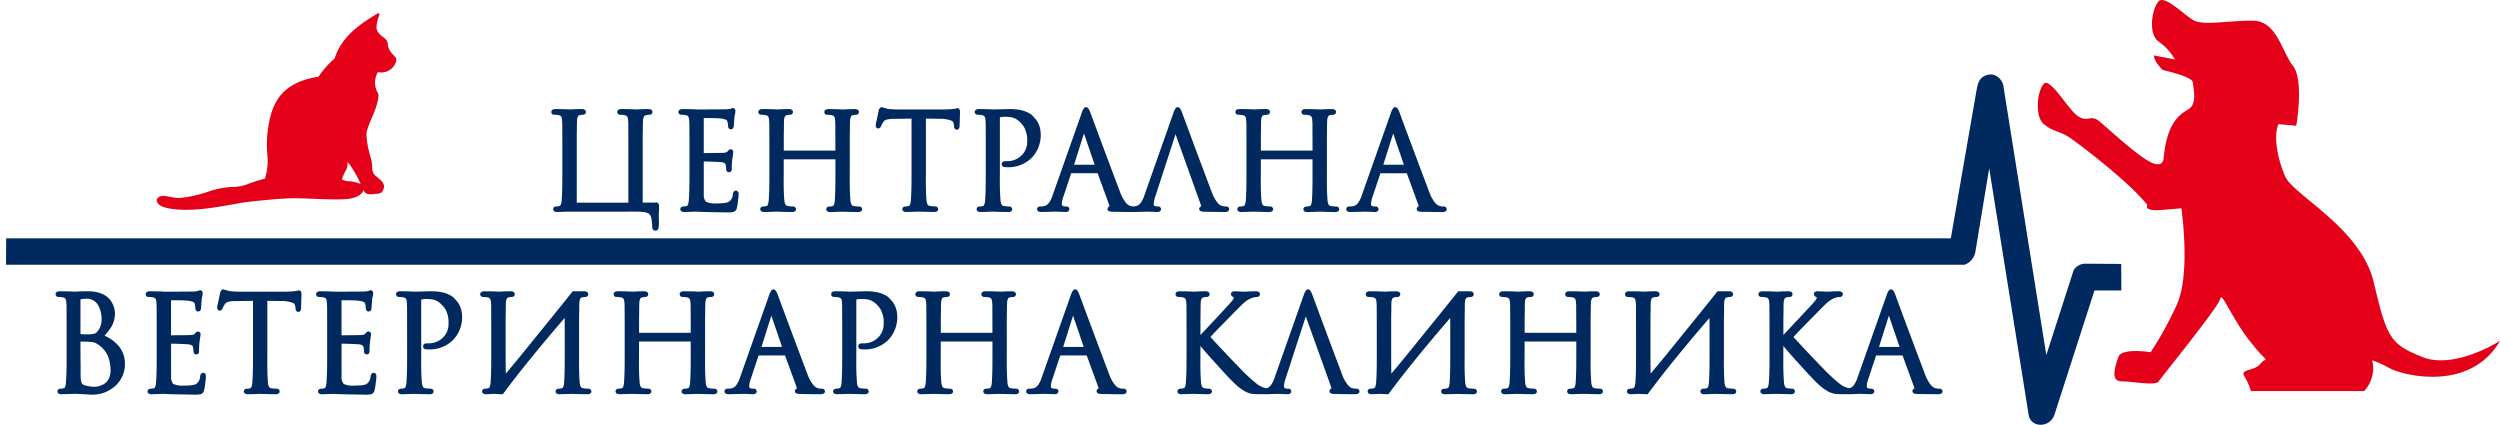
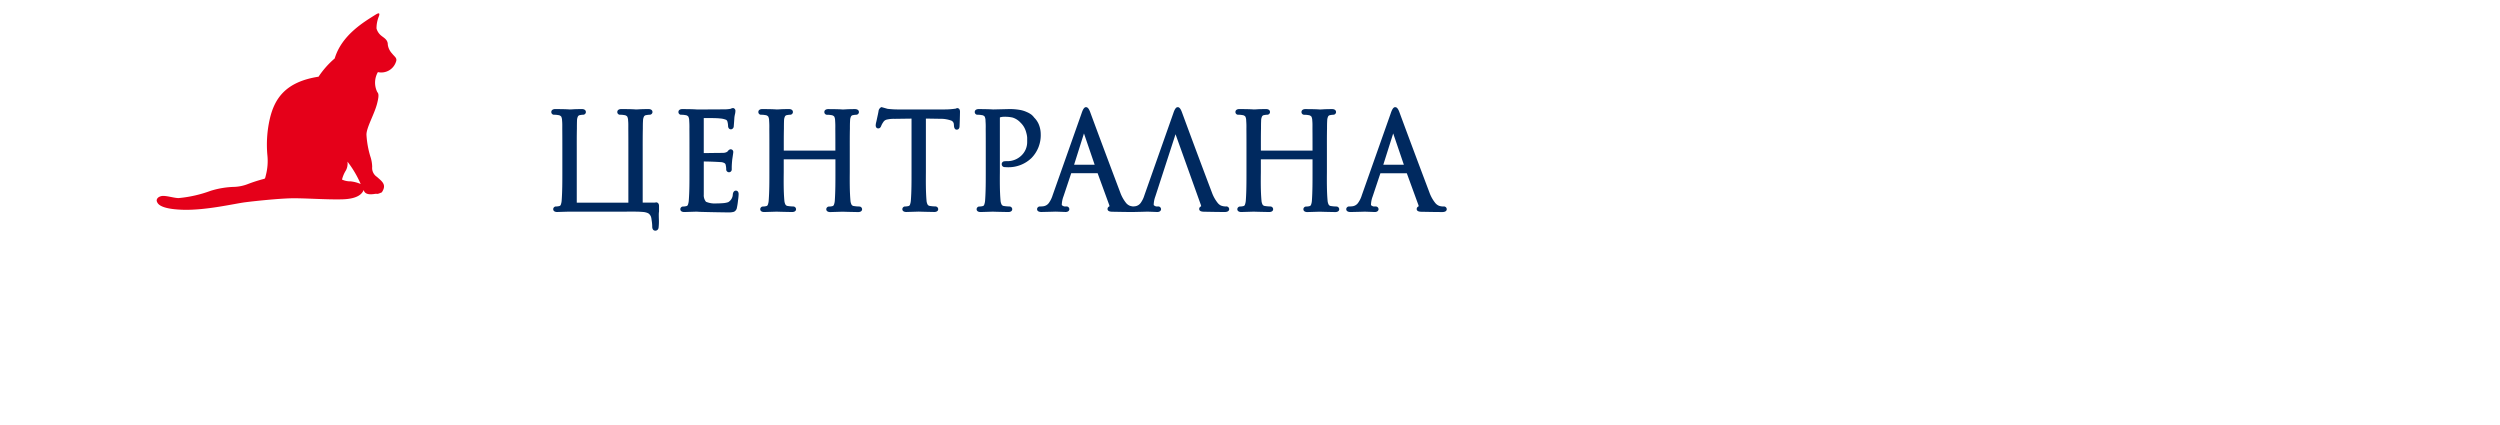
<svg xmlns="http://www.w3.org/2000/svg" id="logo" width="428.639" height="72.83" viewBox="0 0 428.639 72.83">
  <g id="Group_9" data-name="Group 9">
-     <path id="Path_13" data-name="Path 13" d="M429.216,78.176s-7.763,4.991-13.307,2.774-6.1-3.327-8.32-12.755-13.864-14.977-15.253-18.3-1.938-6.933-1.11-8.874l3.053.28s1.385-7.766-.555-10.26-2.776-7.765-6.936-7.765-8.317.833-9.981,0-4.99-4.435-6.1-3.327-1.939,5.544,0,6.931a9.4,9.4,0,0,1,2.774,3.049l-3.6-.692c0,1.109,1.523,2.5,1.523,2.5s4.992,1.108,5.132,2.081c.323,2.262.554,3.88-.835,4.712s-3.6,2.218-4.159,8.32c0,0,0,1.94-2.5.553s-7.208-5.822-8.6-6.931-1.943.278-3.607-.832-4.714-6.656-5.822-5.547-1.664,5.547,0,6.933,2.774,1.111,4.716,2.5,9.982,7.486,13.03,11.368c0,0-.832,1.109,2.5.831l3.327-.276s1.665,11.37-.832,16.638a60.542,60.542,0,0,1-4.437,8.041s-4.992-.832-5.547.833-1.39,4.158.555,4.158,5.826.834,6.378,0,10.261-12.756,10.538-14.142,1.938,3.327,5.269,7.487,2.77,2.219,1.662,3.607-3.6.831-2.771,2.216a10.283,10.283,0,0,1,1.11,2.495h19.409a5.754,5.754,0,0,0,1.387-5.267,17.321,17.321,0,0,1,3.049,1.387c2.774,1.385,13.866,3.882,18.855-4.714Z" transform="translate(-0.576 -19.735)" fill="#e50019" fill-rule="evenodd" />
    <path id="Path_14" data-name="Path 14" d="M212.907,53.83c.129-.005.258-.017.384-.034a1.408,1.408,0,0,0,.942-.586,4.472,4.472,0,0,0,.633-1.31l4.927-13.971c.1-.283.36-1.159.789-1.12.426-.02.672.753.782,1.053q2.5,6.789,5.062,13.552a6.268,6.268,0,0,0,1.019,1.832,1.62,1.62,0,0,0,.615.465l.015,0,.016,0a2.137,2.137,0,0,0,.767.118.48.48,0,0,1,.541.459v.034c-.041.38-.44.459-.753.459-1.135,0-2.275-.024-3.407-.044-.326,0-.982,0-.982-.472a.463.463,0,0,1,.326-.45c0-.019,0-.037,0-.044a.678.678,0,0,0-.025-.164L220.2,41.447l-3.46,10.66a4.473,4.473,0,0,0-.281,1.4.161.161,0,0,0,.107.178l.03.012.028.019a.563.563,0,0,0,.342.117h.215a.474.474,0,0,1,.534.459v.02l0,.022c-.045.329-.344.45-.647.449-.564-.022-1.127-.043-1.681-.062-.77.026-1.537.042-2.31.059-.047,0-.094.005-.139.005-1.138,0-2.279-.024-3.414-.044-.326,0-.982,0-.982-.47a.461.461,0,0,1,.325-.451l0-.044a.629.629,0,0,0-.024-.164l-2-5.478h-4.529l-1.327,3.972a4.369,4.369,0,0,0-.288,1.4.159.159,0,0,0,.112.177l.03.013.027.018a.625.625,0,0,0,.369.117l.218,0a.478.478,0,0,1,.539.459v.017l0,.017c-.036.334-.341.457-.648.456-.566-.022-1.129-.043-1.686-.062-.819.027-1.637.044-2.462.063-.319,0-.737-.09-.737-.492V54.27l0-.024a.481.481,0,0,1,.509-.412,4.373,4.373,0,0,0,.585-.039,1.405,1.405,0,0,0,.942-.586,4.575,4.575,0,0,0,.635-1.31l4.936-13.971c.1-.285.359-1.157.789-1.12.428-.023.674.752.784,1.053q2.511,6.789,5.071,13.552a6.267,6.267,0,0,0,1.018,1.832,1.668,1.668,0,0,0,.64.47,2.758,2.758,0,0,0,.535.114Zm-10.1-7.149h3.527L204.5,41.31l-1.694,5.371Zm-85.283,6.5h8.86v-9.21c0-1.155,0-2.311-.01-3.466,0-.4.016-.972-.032-1.381a1.671,1.671,0,0,0-.146-.7.762.762,0,0,0-.526-.258,3.772,3.772,0,0,0-.678-.059.464.464,0,0,1-.506-.462c0-.384.355-.513.683-.513.826.01,1.693,0,2.5.066.282,0,.582-.026.87-.043.433-.013.868-.023,1.3-.023.327,0,.679.129.679.513v.026l0,.026a.486.486,0,0,1-.51.408,3.3,3.3,0,0,0-.53.062.532.532,0,0,0-.4.213,1.618,1.618,0,0,0-.18.741c-.031.446-.032.908-.032,1.357-.027,1.16-.024,2.328-.024,3.488v9.21h1.906a1.6,1.6,0,0,0,.352-.038l.059-.012.056.008c.314.046.427.33.427.615,0,.157,0,.313,0,.47v.453l0,.026a3.357,3.357,0,0,0-.041.549c0,.34.012.683.023,1.027a8.608,8.608,0,0,1-.044,1.054.957.957,0,0,1-.062.319l-.009.025-.015.025a.581.581,0,0,1-.415.287l-.029,0h-.027c-.439,0-.566-.4-.547-.763a7.156,7.156,0,0,0-.11-1.081,2.809,2.809,0,0,0-.083-.471,1.068,1.068,0,0,0-.188-.375.945.945,0,0,0-.351-.315,2.6,2.6,0,0,0-.793-.2c-.437-.032-.877-.06-1.315-.06H116.3c-.7.018-1.415.04-2.127.062-.315,0-.674-.115-.674-.492a.471.471,0,0,1,.434-.454l.028,0h.029a2.231,2.231,0,0,0,.572-.079.34.34,0,0,0,.241-.238,2.523,2.523,0,0,0,.146-.706c.118-1.6.116-3.26.116-4.865V43.971c0-1.155,0-2.312-.012-3.467,0-.406.016-.971-.034-1.383a1.646,1.646,0,0,0-.145-.7.765.765,0,0,0-.526-.255,3.562,3.562,0,0,0-.676-.059.461.461,0,0,1-.5-.462c0-.38.347-.513.675-.513.813.01,1.666.005,2.465.066.272,0,.564-.026.842-.043.423-.013.85-.023,1.274-.023.326,0,.671.133.671.513v.025l0,.026a.471.471,0,0,1-.488.409,2.968,2.968,0,0,0-.5.061.476.476,0,0,0-.362.208,1.646,1.646,0,0,0-.169.741c-.019.451-.02.908-.02,1.364-.028,1.159-.022,2.328-.022,3.488v9.21Zm26.391-16.093a1.169,1.169,0,0,1,.366-.124l.063-.009.06.015a.476.476,0,0,1,.335.51,2.4,2.4,0,0,1-.054.441,5.259,5.259,0,0,0-.122.659c-.03.5-.066.989-.108,1.487a.54.54,0,0,1-.437.54l-.023,0h-.024c-.353,0-.493-.307-.493-.618a3.025,3.025,0,0,0-.122-.748.473.473,0,0,0-.221-.268,3.34,3.34,0,0,0-1.061-.232c-.478-.055-1.016-.055-1.493-.065h-1.269v6.006c.5,0,.992-.013,1.489-.022.586,0,1.182,0,1.767-.022a1.348,1.348,0,0,0,.792-.2c.137-.183.324-.409.574-.409a.447.447,0,0,1,.436.5v.039c-.048.413-.118.83-.178,1.236-.043.464-.083.939-.083,1.406V47.5l0,.022a.47.47,0,0,1-.468.445.481.481,0,0,1-.479-.531,3.42,3.42,0,0,0-.082-.686.5.5,0,0,0-.157-.31,1.369,1.369,0,0,0-.678-.211c-.975-.062-1.952-.1-2.93-.109v5.665a1.763,1.763,0,0,0,.38,1.244,3.949,3.949,0,0,0,1.83.283c.349,0,.7-.018,1.048-.043a3.676,3.676,0,0,0,.936-.175,1.621,1.621,0,0,0,.786-1.37c.043-.295.188-.607.532-.607h.023l.021,0c.341.047.438.367.418.654a8.57,8.57,0,0,1-.1,1A10.533,10.533,0,0,1,145,54.015a.926.926,0,0,1-.512.729,3.251,3.251,0,0,1-.991.109c-1.235-.017-2.468-.036-3.7-.066-.548-.014-1.145-.015-1.693-.066-.709.024-1.422.044-2.134.066-.314,0-.677-.114-.677-.492a.472.472,0,0,1,.435-.454l.028,0h.029a2.246,2.246,0,0,0,.573-.079.332.332,0,0,0,.239-.238,2.559,2.559,0,0,0,.147-.728c.123-1.6.116-3.263.116-4.865V43.971c0-1.155,0-2.312-.011-3.467a13.822,13.822,0,0,0-.034-1.382,1.654,1.654,0,0,0-.147-.7.762.762,0,0,0-.525-.254,3.535,3.535,0,0,0-.675-.059.461.461,0,0,1-.5-.462c0-.381.346-.513.675-.513.817.01,1.673.005,2.474.066,1.661,0,3.309-.008,4.961-.022a6.137,6.137,0,0,0,.848-.093Zm9.1,7.171h8.862v-.3c0-1.151,0-2.3-.011-3.452a13.734,13.734,0,0,0-.032-1.378,1.665,1.665,0,0,0-.144-.7.765.765,0,0,0-.528-.258,3.664,3.664,0,0,0-.677-.059.462.462,0,0,1-.5-.462c0-.381.347-.513.676-.513.808.01,1.66.005,2.453.066.277,0,.572-.026.854-.043.422-.013.85-.023,1.273-.023.326,0,.672.133.672.513v.026l0,.026a.475.475,0,0,1-.5.408,2.943,2.943,0,0,0-.49.061.465.465,0,0,0-.354.207,1.707,1.707,0,0,0-.17.747c-.03.448-.03.909-.03,1.36-.028,1.153-.023,2.316-.023,3.469v3.978c-.011,1.6-.024,3.289.115,4.882a1.857,1.857,0,0,0,.185.7.5.5,0,0,0,.4.245,6.17,6.17,0,0,0,.922.081H166l.031.006a.474.474,0,0,1,.429.455c0,.378-.362.493-.678.493-.891-.018-1.785-.029-2.663-.063-.708.023-1.413.043-2.127.063-.313,0-.674-.115-.674-.492a.473.473,0,0,1,.437-.454l.028,0h.028a2.314,2.314,0,0,0,.577-.077.358.358,0,0,0,.244-.242,2.375,2.375,0,0,0,.147-.7c.11-1.611.107-3.273.107-4.889V45.755h-8.862v2.174c-.015,1.6-.034,3.292.107,4.882a1.744,1.744,0,0,0,.182.687.515.515,0,0,0,.4.253,6.27,6.27,0,0,0,.93.081h.031l.032.006a.476.476,0,0,1,.429.456c0,.376-.36.492-.676.492-.888-.018-1.779-.029-2.655-.063-.71.023-1.419.043-2.134.063-.314,0-.675-.115-.675-.492a.472.472,0,0,1,.435-.454l.029,0h.028a2.231,2.231,0,0,0,.572-.079.335.335,0,0,0,.24-.238,2.443,2.443,0,0,0,.146-.706c.122-1.607.117-3.275.117-4.886V43.949c0-1.151,0-2.3-.012-3.451a13.4,13.4,0,0,0-.033-1.377,1.618,1.618,0,0,0-.147-.7.756.756,0,0,0-.525-.255,3.558,3.558,0,0,0-.675-.059.462.462,0,0,1-.5-.462c0-.382.349-.513.677-.513.813.01,1.665.005,2.463.066.273,0,.564-.026.842-.043.423-.013.85-.023,1.274-.023.326,0,.671.133.671.513v.024l0,.024a.472.472,0,0,1-.49.412,2.957,2.957,0,0,0-.5.061.477.477,0,0,0-.362.208,1.674,1.674,0,0,0-.17.743c-.019.451-.02.911-.02,1.366-.028,1.153-.023,2.315-.023,3.468v.3Zm17.817-7.162c.545.052,1.116.1,1.663.1h8.157a12.786,12.786,0,0,0,1.955-.154l.09-.093.171.033c.294.056.378.341.378.6-.015.823-.036,1.646-.074,2.46,0,.294-.114.6-.448.616-.39.041-.5-.381-.513-.682l-.023-.269a.731.731,0,0,0-.41-.586,5.343,5.343,0,0,0-1.958-.32l-2.423-.04v9.163c-.01,1.6-.028,3.287.107,4.88a1.772,1.772,0,0,0,.18.687.519.519,0,0,0,.4.252,6.27,6.27,0,0,0,.93.081h.032l.03.006a.475.475,0,0,1,.431.455c0,.376-.353.493-.667.493-.892-.018-1.789-.029-2.669-.063-.71.023-1.42.043-2.135.063-.314,0-.676-.114-.676-.492a.477.477,0,0,1,.449-.454l.027,0h.027a2.2,2.2,0,0,0,.567-.079.334.334,0,0,0,.24-.236,2.505,2.505,0,0,0,.149-.707c.122-1.6.116-3.274.116-4.883V38.77l-2.9.04a5.21,5.21,0,0,0-1.39.138.956.956,0,0,0-.563.438,2.874,2.874,0,0,0-.336.606c-.084.255-.264.488-.556.454-.284-.014-.4-.274-.4-.53a2.942,2.942,0,0,1,.091-.549c.059-.239.111-.482.159-.725.079-.367.172-.754.234-1.133a.9.9,0,0,1,.4-.663l.108-.051.114.032c.31.087.621.179.933.267Zm25.078,1.444a3.643,3.643,0,0,1,.8,1.118,4.426,4.426,0,0,1,.376,1.748,5.586,5.586,0,0,1-1.592,4.127,5.682,5.682,0,0,1-4.079,1.572c-.163,0-.318-.009-.466-.023a.5.5,0,0,1-.546-.437l0-.022V46.6a.477.477,0,0,1,.4-.509,3.2,3.2,0,0,1,.508-.026,3.439,3.439,0,0,0,2.464-.967,3.18,3.18,0,0,0,.988-2.367v-.7a3.872,3.872,0,0,0-.143-.8,3.792,3.792,0,0,0-.345-.917,3.376,3.376,0,0,0-.644-.845,3.113,3.113,0,0,0-1.365-.88,5.84,5.84,0,0,0-1.385-.135,2.411,2.411,0,0,0-.787.107.784.784,0,0,0-.012.142v9.222c-.012,1.6-.025,3.288.113,4.882a1.814,1.814,0,0,0,.188.7.5.5,0,0,0,.394.245,6.284,6.284,0,0,0,.931.081h.032l.031.006a.475.475,0,0,1,.431.456c0,.377-.362.492-.679.492-.893-.018-1.787-.029-2.668-.063-.7.024-1.384.043-2.085.063-.313,0-.675-.114-.675-.492a.472.472,0,0,1,.436-.454l.028,0h.029a2.237,2.237,0,0,0,.572-.079.334.334,0,0,0,.239-.238,2.491,2.491,0,0,0,.149-.7c.118-1.609.115-3.276.115-4.888V43.971c0-1.155,0-2.311-.011-3.464a12.3,12.3,0,0,0-.031-1.325l0-.017,0-.017a1.7,1.7,0,0,0-.145-.727.76.76,0,0,0-.526-.254,3.563,3.563,0,0,0-.676-.059.461.461,0,0,1-.5-.462c0-.382.348-.513.677-.513.819.01,1.66.012,2.462.066.913-.02,1.822-.042,2.74-.066a10.131,10.131,0,0,1,1.814.137,4.712,4.712,0,0,1,1.252.385,3.563,3.563,0,0,1,.831.484,3.909,3.909,0,0,1,.379.4Zm38.917,5.717h8.86v-.3c0-1.151,0-2.3-.011-3.452,0-.4.017-.97-.031-1.378a1.618,1.618,0,0,0-.146-.7.766.766,0,0,0-.524-.258,3.811,3.811,0,0,0-.682-.059.462.462,0,0,1-.5-.462c0-.381.347-.513.675-.513.812.01,1.661.005,2.455.066.277,0,.572-.026.852-.043.423-.013.849-.023,1.275-.023.325,0,.669.133.669.513v.025l0,.026a.476.476,0,0,1-.5.409,2.944,2.944,0,0,0-.489.061.468.468,0,0,0-.356.207,1.752,1.752,0,0,0-.17.748c-.029.447-.03.909-.03,1.359-.026,1.153-.02,2.315-.02,3.469v3.978c-.012,1.6-.024,3.289.114,4.882a1.816,1.816,0,0,0,.184.7.5.5,0,0,0,.394.245,6.188,6.188,0,0,0,.926.081h.033l.03.006a.475.475,0,0,1,.428.456c0,.377-.359.492-.678.492-.891-.018-1.782-.029-2.663-.063-.706.023-1.412.043-2.126.063-.314,0-.674-.115-.674-.492a.471.471,0,0,1,.436-.454l.028,0h.029a2.307,2.307,0,0,0,.577-.077.36.36,0,0,0,.244-.242,2.371,2.371,0,0,0,.145-.7c.111-1.611.108-3.274.108-4.889V45.755h-8.86v2.174c-.017,1.6-.037,3.292.107,4.882a1.77,1.77,0,0,0,.179.687.519.519,0,0,0,.4.253,6.229,6.229,0,0,0,.928.081h.032l.03.006a.474.474,0,0,1,.431.455c0,.377-.361.493-.676.493-.888-.018-1.778-.029-2.655-.063q-1.064.034-2.134.063c-.313,0-.677-.115-.677-.493a.476.476,0,0,1,.439-.453l.028,0h.028a2.223,2.223,0,0,0,.57-.079.333.333,0,0,0,.24-.239,2.513,2.513,0,0,0,.149-.7c.118-1.607.114-3.275.114-4.886V43.949c0-1.151,0-2.3-.011-3.451a13.122,13.122,0,0,0-.036-1.378,1.6,1.6,0,0,0-.144-.7.761.761,0,0,0-.526-.255,3.555,3.555,0,0,0-.676-.059.462.462,0,0,1-.5-.462c0-.382.347-.513.677-.513.813.01,1.665.006,2.463.066.272,0,.566-.026.842-.043.423-.013.849-.023,1.273-.023.326,0,.672.133.672.513v.024l0,.024a.472.472,0,0,1-.49.412,3,3,0,0,0-.5.061.47.47,0,0,0-.361.209,1.653,1.653,0,0,0-.168.742c-.02.451-.023.911-.023,1.365-.025,1.154-.02,2.315-.02,3.469v.3Zm23.044-7.446c.427-.025.676.752.784,1.052q2.509,6.789,5.07,13.552a6.241,6.241,0,0,0,1.018,1.832,1.657,1.657,0,0,0,.64.47,2.2,2.2,0,0,0,.779.117.479.479,0,0,1,.539.461v.033c-.04.382-.442.461-.757.461-1.137,0-2.279-.024-3.413-.044-.327,0-.981,0-.981-.47a.462.462,0,0,1,.323-.452c0-.018,0-.036.005-.043a.587.587,0,0,0-.024-.164l-2-5.478h-4.528l-1.326,3.973a4.3,4.3,0,0,0-.288,1.4.159.159,0,0,0,.111.177l.03.013.029.018a.612.612,0,0,0,.367.117l.218,0a.479.479,0,0,1,.54.459v.019l0,.018c-.041.33-.344.454-.648.453-.567-.022-1.131-.043-1.687-.062-.82.027-1.639.044-2.462.063-.32,0-.739-.09-.739-.492V54.27l0-.024a.483.483,0,0,1,.51-.412,4.334,4.334,0,0,0,.584-.039,1.4,1.4,0,0,0,.942-.588,4.413,4.413,0,0,0,.635-1.308l4.935-13.971c.1-.285.361-1.156.791-1.119Zm-2.053,9.871h3.53L257.52,41.31l-1.7,5.371Z" transform="translate(-18.648 -18.433)" fill="#00295f" fill-rule="evenodd" />
-     <path id="Path_15" data-name="Path 15" d="M341.741,82.787a1.367,1.367,0,0,0,.792-.553,4.412,4.412,0,0,0,.635-1.31l4.937-13.971c.105-.286.358-1.155.789-1.12.428-.025.677.753.786,1.052q2.506,6.79,5.067,13.553a6.3,6.3,0,0,0,1.021,1.832,1.668,1.668,0,0,0,.637.471,2.214,2.214,0,0,0,.78.116.481.481,0,0,1,.542.461v.016l0,.019c-.042.38-.442.46-.757.46-1.138,0-2.28-.024-3.413-.043-.327,0-.982,0-.982-.473a.46.46,0,0,1,.324-.451c0-.018,0-.036.006-.043a.708.708,0,0,0-.026-.166l-2-5.477h-4.531l-1.325,3.972a4.316,4.316,0,0,0-.288,1.4.161.161,0,0,0,.113.178l.029.013.026.018a.63.63,0,0,0,.368.117l.218,0a.48.48,0,0,1,.54.461v.018l0,.019c-.039.331-.342.453-.647.453-.567-.023-1.133-.044-1.69-.062q-.625.019-1.252.034a1.818,1.818,0,0,1-.323.028H341c-.507,0-1.021-.011-1.537-.044a3.656,3.656,0,0,1-1.5-.516,9.146,9.146,0,0,1-1.315-.959c-1.144-1.048-2.265-2.311-3.309-3.457-.973-1.074-1.971-2.17-2.9-3.294v1.411c-.012,1.6-.024,3.291.115,4.884a1.833,1.833,0,0,0,.183.694.5.5,0,0,0,.39.246,5.054,5.054,0,0,0,.794.08h.027l.03.005a.475.475,0,0,1,.445.455c0,.381-.361.493-.677.493-.835-.018-1.669-.034-2.494-.062l-2.08.062c-.314,0-.674-.113-.674-.491a.473.473,0,0,1,.433-.455l.03-.005h.027a2.194,2.194,0,0,0,.574-.076.341.341,0,0,0,.24-.238,2.471,2.471,0,0,0,.147-.7c.118-1.608.116-3.277.116-4.889V73.017q0-1.742-.012-3.484c0-.407.016-.975-.034-1.386a1.631,1.631,0,0,0-.147-.7.745.745,0,0,0-.524-.253,3.573,3.573,0,0,0-.676-.06.462.462,0,0,1-.5-.462c0-.38.346-.512.675-.512.788.01,1.618.005,2.39.066.285,0,.582-.025.872-.043.409-.014.821-.023,1.23-.023.328,0,.674.13.674.512V66.7l0,.026a.478.478,0,0,1-.5.41,2.784,2.784,0,0,0-.491.062.467.467,0,0,0-.359.21,1.59,1.59,0,0,0-.175.739c-.02.456-.02.922-.02,1.383-.027,1.159-.022,2.326-.022,3.485v.64q2.326-2.467,4.629-4.953c.281-.3.555-.611.818-.931a1.15,1.15,0,0,0,.266-.464c0-.046,0-.149-.053-.166a.529.529,0,0,1-.426-.488c0-.338.284-.492.594-.492q.818.024,1.625.066c.282,0,.586-.026.875-.043.4-.013.809-.023,1.213-.023.313,0,.652.124.652.491a.489.489,0,0,1-.546.482,2.786,2.786,0,0,0-1.075.278,4.163,4.163,0,0,0-1.058.694c-.415.375-.815.775-1.209,1.173q-1.209,1.229-2.412,2.46c-.719.735-1.479,1.492-2.167,2.265q2.841,3.095,5.777,6.093c.607.578,1.253,1.2,1.919,1.724a4.263,4.263,0,0,0,1.2.774c.156.052.42.135.677.195Zm5.1-7.082h3.528l-1.835-5.371-1.693,5.371ZM241.793,82.789a1.376,1.376,0,0,0,.8-.554,4.471,4.471,0,0,0,.635-1.311l4.928-13.971c.105-.283.361-1.158.79-1.122.427-.022.673.756.781,1.053q2.507,6.79,5.064,13.555a6.293,6.293,0,0,0,1.02,1.83,1.653,1.653,0,0,0,.614.467l.016,0,.016.005a2.116,2.116,0,0,0,.767.116.482.482,0,0,1,.541.46v.038c-.045.377-.445.455-.756.455-1.135,0-2.274-.024-3.406-.043-.326,0-.979,0-.979-.473a.458.458,0,0,1,.326-.451.206.206,0,0,0,.005-.043.637.637,0,0,0-.026-.166L248.561,70.47l-3.466,10.663a4.407,4.407,0,0,0-.281,1.4.162.162,0,0,0,.107.179l.03.012.027.019a.57.57,0,0,0,.346.115h.212a.477.477,0,0,1,.536.461v.02l0,.02c-.043.329-.342.45-.647.45q-.849-.034-1.68-.062c-.418.013-.836.024-1.253.034a1.868,1.868,0,0,1-.325.028h-1.118c-.5,0-1.019-.011-1.534-.044a3.641,3.641,0,0,1-1.5-.517,9.11,9.11,0,0,1-1.316-.958c-1.143-1.048-2.261-2.311-3.306-3.457-.973-1.074-1.973-2.169-2.9-3.292v1.41c-.012,1.6-.028,3.292.114,4.883a1.823,1.823,0,0,0,.173.674l.009.015.006.013a.484.484,0,0,0,.385.24,5.069,5.069,0,0,0,.8.08H232l.029.005a.475.475,0,0,1,.443.456c0,.377-.358.492-.677.492-.835-.018-1.669-.034-2.494-.062l-2.078.062c-.314,0-.676-.114-.676-.492a.473.473,0,0,1,.434-.454l.027-.005h.03a2.251,2.251,0,0,0,.573-.076.338.338,0,0,0,.24-.24,2.469,2.469,0,0,0,.147-.7c.118-1.608.114-3.277.114-4.889V73.017c0-1.161,0-2.322-.011-3.484,0-.407.016-.974-.032-1.386a1.647,1.647,0,0,0-.149-.7.754.754,0,0,0-.524-.253,3.564,3.564,0,0,0-.676-.06.463.463,0,0,1-.5-.462c0-.381.348-.512.676-.512.789.01,1.618.005,2.391.066.284,0,.581-.025.87-.043.411-.014.824-.023,1.233-.023.326,0,.675.131.675.512V66.7l0,.026a.481.481,0,0,1-.5.41,2.712,2.712,0,0,0-.488.062.468.468,0,0,0-.361.21,1.585,1.585,0,0,0-.175.738c-.021.457-.023.922-.023,1.384-.024,1.159-.02,2.326-.02,3.485v.64q2.328-2.465,4.628-4.953c.281-.3.555-.611.818-.931a1.136,1.136,0,0,0,.265-.464c0-.044.005-.149-.048-.166a.528.528,0,0,1-.427-.489c0-.338.284-.491.6-.491.545.016,1.087.038,1.622.066.284,0,.588-.026.876-.043.4-.013.811-.023,1.215-.023.311,0,.65.124.65.491a.49.49,0,0,1-.546.482,2.786,2.786,0,0,0-1.076.278A4.166,4.166,0,0,0,238,68.1c-.418.375-.818.775-1.211,1.174-.806.816-1.608,1.639-2.411,2.459-.72.736-1.48,1.492-2.168,2.265q2.841,3.095,5.774,6.092c.608.579,1.256,1.2,1.923,1.725a4.215,4.215,0,0,0,1.2.774c.156.052.423.136.682.2ZM42.6,73.776a6.422,6.422,0,0,1,2.136,1.461,4.482,4.482,0,0,1,.983,1.453,4.879,4.879,0,0,1,.377,1.949A5.058,5.058,0,0,1,44.636,82.2a5.84,5.84,0,0,1-4.424,1.676c-.52-.025-1.043-.055-1.558-.085-.437-.019-.886-.043-1.317-.043q-1.059.032-2.134.062c-.313,0-.674-.115-.674-.491a.473.473,0,0,1,.435-.455l.028-.005h.029a2.238,2.238,0,0,0,.573-.076.339.339,0,0,0,.24-.238,2.477,2.477,0,0,0,.145-.729c.123-1.6.117-3.263.117-4.865V72.995c0-1.153,0-2.305-.012-3.458a13.022,13.022,0,0,0-.033-1.357,1.763,1.763,0,0,0-.147-.734.752.752,0,0,0-.524-.253,3.565,3.565,0,0,0-.676-.06.461.461,0,0,1-.5-.462c0-.382.349-.512.676-.512.815.01,1.67.005,2.469.066.33,0,.662-.02,1-.043.453-.017.911-.023,1.365-.023a6.1,6.1,0,0,1,2.318.386,3.519,3.519,0,0,1,1.453,1,3.866,3.866,0,0,1,.9,2.329,4.626,4.626,0,0,1-.653,2.44A10.89,10.89,0,0,1,42.6,73.776Zm-4.127-.288a7.241,7.241,0,0,0,1.171.057,4.631,4.631,0,0,0,1.2-.113.993.993,0,0,0,.54-.395,3.044,3.044,0,0,0,.707-2.068,4.929,4.929,0,0,0-.618-2.469,2.217,2.217,0,0,0-2.013-1.062,5.156,5.156,0,0,0-.988.116v5.934Zm.58,8.729c.156.054.318.1.485.14a4.812,4.812,0,0,0,.48.112,7.536,7.536,0,0,0,.837.062,3.117,3.117,0,0,0,.922-.152,2.641,2.641,0,0,0,.918-.467,2.221,2.221,0,0,0,.683-.87,3.255,3.255,0,0,0,.258-1.387,7.387,7.387,0,0,0-.4-2.232,4.438,4.438,0,0,0-1.606-2.036,2.734,2.734,0,0,0-.842-.461,6.235,6.235,0,0,0-.809-.1q-.754-.04-1.509-.044v1.1q0,1.471.024,2.944v1.923a4.412,4.412,0,0,0,.149,1.055.752.752,0,0,0,.408.421ZM58.6,66.11a1.137,1.137,0,0,1,.368-.124l.061-.009.058.014a.476.476,0,0,1,.336.511,2.407,2.407,0,0,1-.054.441,5.72,5.72,0,0,0-.122.659c-.03.5-.066.989-.107,1.489a.543.543,0,0,1-.432.538l-.025,0h-.026c-.354,0-.494-.308-.494-.619a3.076,3.076,0,0,0-.122-.747A.481.481,0,0,0,57.82,68a3.4,3.4,0,0,0-1.06-.232c-.481-.053-1.012-.055-1.493-.065H54v6.006c.5,0,.992-.013,1.489-.02.584,0,1.183,0,1.769-.023.213-.006.644-.032.791-.195.136-.183.322-.41.573-.41a.448.448,0,0,1,.437.5v.02l0,.019c-.051.414-.118.828-.178,1.232-.043.464-.082.94-.082,1.406v.285l0,.019a.467.467,0,0,1-.467.447.481.481,0,0,1-.48-.531,3.486,3.486,0,0,0-.082-.685.5.5,0,0,0-.157-.31,1.388,1.388,0,0,0-.679-.211c-.974-.062-1.951-.1-2.929-.11v5.667a1.759,1.759,0,0,0,.38,1.242,3.924,3.924,0,0,0,1.83.283c.35,0,.7-.018,1.047-.042a3.667,3.667,0,0,0,.937-.175,1.627,1.627,0,0,0,.787-1.37c.041-.3.187-.606.532-.606h.022l.023,0c.341.048.437.366.417.654a8.338,8.338,0,0,1-.1,1,10.951,10.951,0,0,1-.194,1.249.931.931,0,0,1-.511.73,3.261,3.261,0,0,1-.993.108c-1.231-.018-2.466-.037-3.7-.066-.55-.014-1.147-.015-1.7-.066q-1.062.032-2.131.065c-.315,0-.679-.112-.679-.492a.475.475,0,0,1,.436-.454l.028-.005h.029a2.238,2.238,0,0,0,.573-.076.336.336,0,0,0,.239-.238,2.6,2.6,0,0,0,.149-.729c.119-1.6.115-3.262.115-4.865V72.995c0-1.155,0-2.311-.013-3.466a13.806,13.806,0,0,0-.032-1.382,1.678,1.678,0,0,0-.146-.7.75.75,0,0,0-.526-.253,3.561,3.561,0,0,0-.675-.06.461.461,0,0,1-.5-.462c0-.382.348-.512.677-.512.815.01,1.673.005,2.473.066,1.66,0,3.31-.009,4.96-.023a5.988,5.988,0,0,0,.849-.092Zm5.348.009c.546.054,1.115.105,1.662.105h8.157a13.1,13.1,0,0,0,1.958-.154l.089-.091.17.032c.294.055.379.341.379.6-.017.823-.037,1.646-.074,2.462,0,.292-.116.6-.447.612-.391.045-.5-.378-.516-.68l-.022-.268a.741.741,0,0,0-.412-.588,5.34,5.34,0,0,0-1.957-.32L70.513,67.8v9.161c-.012,1.6-.027,3.288.107,4.882a1.763,1.763,0,0,0,.18.687.514.514,0,0,0,.4.25,6.117,6.117,0,0,0,.93.082h.03l.03.006a.472.472,0,0,1,.433.455c0,.375-.353.492-.666.492-.893-.018-1.789-.027-2.67-.062-.71.022-1.42.043-2.135.062-.314,0-.676-.113-.676-.491a.479.479,0,0,1,.449-.456l.027,0h.028a2.209,2.209,0,0,0,.567-.076.34.34,0,0,0,.24-.235,2.556,2.556,0,0,0,.147-.708c.121-1.6.116-3.274.116-4.884V67.8l-2.9.039a5.231,5.231,0,0,0-1.391.138.973.973,0,0,0-.562.439,2.9,2.9,0,0,0-.336.606c-.083.254-.264.485-.552.455-.287-.014-.4-.277-.4-.532A2.869,2.869,0,0,1,62,68.391c.058-.238.109-.482.158-.727.08-.368.17-.752.235-1.131a.907.907,0,0,1,.4-.662l.111-.054.118.034c.309.09.619.178.929.266Zm23.882-.009a1.154,1.154,0,0,1,.371-.124l.059-.009.059.014a.476.476,0,0,1,.336.511,2.456,2.456,0,0,1-.054.44,5.5,5.5,0,0,0-.122.661c-.031.5-.066.988-.108,1.485a.543.543,0,0,1-.431.54l-.026,0H87.89c-.354,0-.5-.307-.5-.619a3.069,3.069,0,0,0-.122-.747A.459.459,0,0,0,87.051,68a3.351,3.351,0,0,0-1.059-.234c-.481-.053-1.013-.055-1.494-.065H83.229v6.006c.5,0,.992-.013,1.489-.02.584,0,1.183,0,1.767-.023.213-.005.645-.032.792-.2.138-.182.324-.409.574-.409a.449.449,0,0,1,.437.5v.02l0,.019c-.051.414-.118.828-.176,1.232-.043.464-.082.94-.082,1.406v.287l0,.022a.469.469,0,0,1-.467.442.48.48,0,0,1-.48-.531A3.576,3.576,0,0,0,87,75.772a.509.509,0,0,0-.158-.31,1.391,1.391,0,0,0-.678-.211c-.976-.062-1.951-.1-2.93-.11v5.667a1.754,1.754,0,0,0,.38,1.242,3.926,3.926,0,0,0,1.83.283c.349,0,.7-.018,1.046-.042a3.713,3.713,0,0,0,.939-.175,1.629,1.629,0,0,0,.787-1.371c.041-.295.186-.6.53-.6h.024l.023,0c.34.048.437.367.415.654a8.143,8.143,0,0,1-.1,1,10.538,10.538,0,0,1-.195,1.249.934.934,0,0,1-.509.73,3.271,3.271,0,0,1-.994.108c-1.232-.018-2.467-.037-3.7-.066-.55-.014-1.147-.015-1.7-.066q-1.062.032-2.133.065c-.313,0-.677-.113-.677-.491a.473.473,0,0,1,.436-.455l.029-.005h.028a2.215,2.215,0,0,0,.57-.076.332.332,0,0,0,.24-.238,2.525,2.525,0,0,0,.149-.729c.121-1.6.115-3.262.115-4.865V72.995c0-1.155,0-2.311-.011-3.467a13.808,13.808,0,0,0-.034-1.381,1.646,1.646,0,0,0-.147-.7.75.75,0,0,0-.526-.253,3.538,3.538,0,0,0-.675-.06.461.461,0,0,1-.5-.462c0-.382.348-.512.676-.512.817.01,1.674.005,2.474.066,1.661,0,3.31-.009,4.962-.023a5.927,5.927,0,0,0,.846-.092Zm14.9,1.455a3.6,3.6,0,0,1,.794,1.117,4.4,4.4,0,0,1,.377,1.747,5.59,5.59,0,0,1-1.593,4.127,5.681,5.681,0,0,1-4.079,1.574c-.161,0-.318-.008-.465-.022a.507.507,0,0,1-.546-.438l0-.022v-.024a.479.479,0,0,1,.4-.508,3.324,3.324,0,0,1,.506-.025,3.44,3.44,0,0,0,2.465-.967,3.183,3.183,0,0,0,.987-2.365v-.7a4.836,4.836,0,0,0-.487-1.715,3.4,3.4,0,0,0-.647-.845,3.1,3.1,0,0,0-1.363-.882,5.851,5.851,0,0,0-1.385-.133,2.4,2.4,0,0,0-.787.105.708.708,0,0,0-.013.142v9.222c-.011,1.6-.024,3.289.115,4.883a1.834,1.834,0,0,0,.186.7.5.5,0,0,0,.4.244,6.246,6.246,0,0,0,.929.082h.031l.03.006a.471.471,0,0,1,.432.454c0,.379-.359.493-.677.493-.893-.018-1.789-.029-2.668-.062-.694.023-1.385.043-2.085.062-.313,0-.676-.114-.676-.491a.474.474,0,0,1,.434-.455l.03-.005H93.4a2.229,2.229,0,0,0,.572-.076.335.335,0,0,0,.24-.238,2.453,2.453,0,0,0,.147-.7c.119-1.608.115-3.277.115-4.889V72.995c0-1.155,0-2.311-.01-3.466a12.279,12.279,0,0,0-.032-1.324v-.033a1.767,1.767,0,0,0-.147-.728.755.755,0,0,0-.524-.252,3.568,3.568,0,0,0-.677-.06.462.462,0,0,1-.5-.462c0-.382.349-.512.677-.512.818.01,1.661.011,2.464.066.913-.019,1.82-.043,2.738-.066a10.006,10.006,0,0,1,1.813.137,4.668,4.668,0,0,1,1.255.385,3.579,3.579,0,0,1,.83.484,3.527,3.527,0,0,1,.38.4Zm18.746,3.187q-2.415,2.787-4.756,5.633c-1.96,2.385-3.9,4.807-5.734,7.294l-.1.138-.171-.006c-.429-.018-.868-.032-1.3-.062q-.7.032-1.408.062c-.313,0-.677-.114-.677-.491a.474.474,0,0,1,.436-.455l.028-.005h.029a2.288,2.288,0,0,0,.574-.076.336.336,0,0,0,.238-.239,2.476,2.476,0,0,0,.149-.7c.121-1.6.115-3.278.115-4.888V72.995c0-1.155,0-2.311-.012-3.466,0-.41.015-.968-.032-1.382a1.7,1.7,0,0,0-.146-.7.761.761,0,0,0-.526-.253,3.564,3.564,0,0,0-.676-.06.461.461,0,0,1-.5-.462c0-.38.347-.512.675-.512.813.01,1.668,0,2.464.066.272,0,.563-.026.84-.043.424-.014.851-.023,1.275-.023.327,0,.671.131.671.512v.022l0,.023a.472.472,0,0,1-.49.417,2.778,2.778,0,0,0-.5.062.467.467,0,0,0-.359.207,1.655,1.655,0,0,0-.169.743c-.022.449-.022.908-.022,1.363-.027,1.157-.022,2.325-.022,3.483V76.94q0,1.668.027,3.339,2.4-2.854,4.73-5.77,3.345-4.1,6.646-8.228l.1-.122h1.984c.326,0,.674.131.674.512V66.7l0,.026a.48.48,0,0,1-.5.409,2.712,2.712,0,0,0-.486.062.467.467,0,0,0-.361.209,1.577,1.577,0,0,0-.175.739c-.023.451-.023.911-.023,1.366-.026,1.16-.022,2.327-.022,3.487v3.958c-.011,1.6-.027,3.286.1,4.878a1.94,1.94,0,0,0,.194.7.486.486,0,0,0,.385.245,6.361,6.361,0,0,0,.927.082h.029l.028.005a.478.478,0,0,1,.448.455c0,.38-.362.493-.679.493-.891-.018-1.786-.027-2.665-.062-.711.022-1.42.043-2.136.062-.311,0-.664-.116-.664-.491a.474.474,0,0,1,.436-.455l.029-.005h.029a2.3,2.3,0,0,0,.577-.076.362.362,0,0,0,.243-.24,2.5,2.5,0,0,0,.146-.7c.111-1.607.107-3.272.107-4.881V73.03q0-1.14-.011-2.279Zm12.765,2.528H143.1v-.3c0-1.151,0-2.3-.012-3.452a13.692,13.692,0,0,0-.031-1.377,1.684,1.684,0,0,0-.144-.7.761.761,0,0,0-.528-.257,3.784,3.784,0,0,0-.679-.06.46.46,0,0,1-.5-.462c0-.381.344-.512.675-.512.808.01,1.662,0,2.453.066.278,0,.57-.026.85-.043.425-.014.851-.023,1.276-.023.327,0,.671.132.671.512v.024l0,.024a.474.474,0,0,1-.5.413,2.748,2.748,0,0,0-.49.062.456.456,0,0,0-.355.206,1.717,1.717,0,0,0-.17.748c-.029.446-.029.909-.029,1.36-.028,1.151-.023,2.314-.023,3.466v3.979c-.011,1.6-.025,3.291.116,4.883a1.822,1.822,0,0,0,.182.7.5.5,0,0,0,.395.244,6.176,6.176,0,0,0,.925.082h.029l.03.006a.473.473,0,0,1,.434.454c0,.379-.361.493-.678.493-.891-.018-1.783-.028-2.664-.062-.707.022-1.412.043-2.124.062-.314,0-.675-.114-.675-.491a.474.474,0,0,1,.434-.455l.028-.005h.03a2.26,2.26,0,0,0,.578-.076.356.356,0,0,0,.243-.24,2.424,2.424,0,0,0,.147-.7c.111-1.611.107-3.275.107-4.89V74.778h-8.862v2.174c-.015,1.6-.034,3.295.107,4.884a1.8,1.8,0,0,0,.182.689.514.514,0,0,0,.4.25,6.155,6.155,0,0,0,.931.082h.031l.029.006a.471.471,0,0,1,.432.455c0,.377-.358.492-.677.492-.886-.018-1.777-.028-2.653-.062-.71.022-1.418.043-2.134.062-.313,0-.676-.114-.676-.491a.475.475,0,0,1,.437-.455l.027-.005h.029a2.236,2.236,0,0,0,.572-.076.34.34,0,0,0,.241-.239,2.464,2.464,0,0,0,.146-.7c.118-1.609.117-3.275.117-4.889V72.973c0-1.15,0-2.3-.013-3.451,0-.4.016-.96-.033-1.369a1.632,1.632,0,0,0-.147-.708.756.756,0,0,0-.525-.253,3.549,3.549,0,0,0-.676-.06.461.461,0,0,1-.5-.462c0-.382.347-.512.675-.512.813.01,1.668,0,2.465.066.272,0,.563-.026.841-.043.424-.014.85-.023,1.274-.023.326,0,.672.132.672.512V66.7l0,.026a.472.472,0,0,1-.489.409,2.766,2.766,0,0,0-.5.062.468.468,0,0,0-.362.207,1.635,1.635,0,0,0-.168.742c-.024.451-.024.911-.024,1.366-.026,1.153-.022,2.314-.022,3.468v.3Zm23.046-7.447c.427-.023.673.752.784,1.052q2.507,6.79,5.069,13.553a6.271,6.271,0,0,0,1.02,1.832,1.648,1.648,0,0,0,.637.471,2.2,2.2,0,0,0,.779.116.481.481,0,0,1,.541.461v.018l0,.019c-.043.378-.44.457-.755.457-1.139,0-2.28-.024-3.414-.043-.328,0-.982,0-.982-.473a.46.46,0,0,1,.323-.451.38.38,0,0,0,.006-.043.673.673,0,0,0-.025-.167l-2-5.476h-4.53l-1.325,3.972a4.318,4.318,0,0,0-.29,1.4.163.163,0,0,0,.113.179l.028.012.027.017a.623.623,0,0,0,.368.118l.22,0a.479.479,0,0,1,.539.461v.016l0,.018c-.035.335-.342.456-.648.456-.566-.023-1.13-.044-1.688-.062-.819.026-1.636.044-2.459.062-.32,0-.738-.088-.738-.491V83.3l0-.022a.479.479,0,0,1,.508-.417,4.538,4.538,0,0,0,.587-.039,1.393,1.393,0,0,0,.941-.587,4.469,4.469,0,0,0,.636-1.31L156.5,66.954c.1-.285.361-1.158.79-1.12Zm-2.053,9.872h3.528l-1.835-5.369-1.693,5.369Zm16.274-8.116a.71.71,0,0,0-.013.142v9.222c-.011,1.6-.026,3.291.116,4.884a1.814,1.814,0,0,0,.183.693.505.505,0,0,0,.4.245,6.3,6.3,0,0,0,.931.082h.031l.029.006a.472.472,0,0,1,.433.455c0,.378-.361.492-.678.492-.893-.018-1.788-.029-2.668-.062-.694.023-1.384.043-2.084.062-.314,0-.676-.113-.676-.491a.475.475,0,0,1,.436-.455l.028-.005H168a2.238,2.238,0,0,0,.573-.076.334.334,0,0,0,.239-.238,2.409,2.409,0,0,0,.147-.7c.119-1.608.116-3.277.116-4.889V72.995c0-1.155,0-2.311-.013-3.466a12.57,12.57,0,0,0-.029-1.324l0-.017v-.016a1.775,1.775,0,0,0-.146-.727.759.759,0,0,0-.526-.253,3.554,3.554,0,0,0-.675-.06.461.461,0,0,1-.5-.462c0-.381.348-.512.677-.512.817.01,1.661.011,2.463.066.913-.019,1.822-.043,2.738-.066a10.045,10.045,0,0,1,1.815.137,4.712,4.712,0,0,1,1.254.385,2.667,2.667,0,0,1,1.208.885,3.553,3.553,0,0,1,.794,1.117,4.419,4.419,0,0,1,.379,1.747,5.608,5.608,0,0,1-1.593,4.128,5.689,5.689,0,0,1-4.08,1.572c-.161,0-.319-.008-.464-.022a.508.508,0,0,1-.548-.438l0-.022v-.024a.479.479,0,0,1,.4-.508,3.3,3.3,0,0,1,.5-.025,3.441,3.441,0,0,0,2.465-.967,3.184,3.184,0,0,0,.988-2.365v-.7a4.879,4.879,0,0,0-.487-1.716,3.4,3.4,0,0,0-.647-.846,3.109,3.109,0,0,0-1.364-.882,5.845,5.845,0,0,0-1.385-.133,2.406,2.406,0,0,0-.787.105Zm14.46,5.692h8.862v-.3c0-1.151,0-2.3-.011-3.452,0-.4.016-.968-.032-1.377a1.688,1.688,0,0,0-.145-.7.764.764,0,0,0-.528-.257,3.769,3.769,0,0,0-.677-.06.459.459,0,0,1-.5-.462c0-.381.344-.512.674-.512.807.01,1.662,0,2.453.066.276,0,.569-.026.849-.043.425-.014.852-.023,1.278-.023.326,0,.671.132.671.512V66.7l0,.026a.478.478,0,0,1-.5.409,2.76,2.76,0,0,0-.49.062.452.452,0,0,0-.352.206,1.722,1.722,0,0,0-.172.748c-.029.446-.029.909-.029,1.36-.028,1.152-.022,2.314-.022,3.466v3.979c-.011,1.6-.026,3.291.115,4.884a1.794,1.794,0,0,0,.183.693.5.5,0,0,0,.394.245,6.214,6.214,0,0,0,.925.082h.031l.029.006a.472.472,0,0,1,.433.455c0,.378-.359.492-.678.492-.891-.018-1.783-.028-2.663-.062-.707.022-1.411.043-2.122.062-.314,0-.677-.114-.677-.491a.473.473,0,0,1,.436-.455l.028-.005h.028a2.26,2.26,0,0,0,.578-.076.355.355,0,0,0,.244-.241,2.34,2.34,0,0,0,.146-.7c.112-1.611.108-3.275.108-4.89V74.778H185.97v2.174c-.015,1.6-.036,3.295.108,4.884a1.76,1.76,0,0,0,.18.688.508.508,0,0,0,.4.251,6.158,6.158,0,0,0,.932.082h.031l.029.006a.472.472,0,0,1,.432.454c0,.378-.359.493-.676.493-.889-.018-1.779-.027-2.653-.062-.712.022-1.42.043-2.135.062-.314,0-.676-.113-.676-.491a.474.474,0,0,1,.434-.455l.028-.005h.03a2.238,2.238,0,0,0,.573-.076.335.335,0,0,0,.24-.238,2.473,2.473,0,0,0,.146-.7c.121-1.608.116-3.277.116-4.889V72.973c0-1.15,0-2.3-.011-3.451-.005-.4.016-.968-.033-1.376a1.663,1.663,0,0,0-.147-.7.757.757,0,0,0-.526-.253,3.526,3.526,0,0,0-.674-.06.462.462,0,0,1-.5-.462c0-.382.348-.512.677-.512.81.01,1.666.005,2.464.066.271,0,.563-.026.838-.043.424-.014.851-.023,1.275-.023.327,0,.672.132.672.512v.024l0,.024a.473.473,0,0,1-.489.413,2.8,2.8,0,0,0-.5.062.464.464,0,0,0-.359.207,1.626,1.626,0,0,0-.169.742c-.022.451-.022.911-.022,1.366-.029,1.153-.023,2.315-.023,3.468v.3Zm23.045-7.448c.427-.024.674.754.784,1.053q2.51,6.79,5.07,13.553a6.232,6.232,0,0,0,1.018,1.831,1.667,1.667,0,0,0,.64.474,2.22,2.22,0,0,0,.777.115.481.481,0,0,1,.542.461v.016l0,.017c-.04.382-.44.462-.756.462-1.137,0-2.277-.024-3.412-.043-.327,0-.982,0-.982-.474a.457.457,0,0,1,.322-.45c0-.018.005-.036.008-.043a.745.745,0,0,0-.028-.174l-2-5.469h-4.529l-1.326,3.972a4.288,4.288,0,0,0-.288,1.4.16.16,0,0,0,.112.178l.03.013.026.017a.626.626,0,0,0,.369.118l.219,0a.48.48,0,0,1,.54.461v.019l0,.019c-.041.331-.343.452-.648.452-.567-.023-1.131-.044-1.689-.062-.819.026-1.637.044-2.459.062-.319,0-.736-.088-.736-.491V83.3l0-.022a.476.476,0,0,1,.507-.417,4.723,4.723,0,0,0,.586-.039,1.4,1.4,0,0,0,.943-.587,4.534,4.534,0,0,0,.635-1.31l4.936-13.971c.1-.285.358-1.156.789-1.122Zm-2.053,9.873h3.528l-1.834-5.371-1.694,5.371Zm66.345-4.952q-2.415,2.785-4.756,5.632c-1.958,2.385-3.9,4.806-5.732,7.294l-.1.138-.171-.006c-.432-.018-.869-.032-1.3-.062q-.7.032-1.407.062c-.314,0-.676-.114-.676-.492a.476.476,0,0,1,.435-.454l.029-.005h.028a2.252,2.252,0,0,0,.574-.076.336.336,0,0,0,.238-.238,2.444,2.444,0,0,0,.147-.7c.121-1.606.115-3.28.115-4.889V72.995c0-1.155,0-2.311-.009-3.467-.005-.4.014-.971-.035-1.381a1.634,1.634,0,0,0-.146-.7.755.755,0,0,0-.525-.252,3.575,3.575,0,0,0-.677-.06.462.462,0,0,1-.5-.462c0-.38.347-.512.675-.512.813.01,1.668,0,2.466.066.272,0,.56-.026.837-.043.424-.014.851-.023,1.274-.023.328,0,.672.131.672.512v.039a.471.471,0,0,1-.49.422,2.777,2.777,0,0,0-.5.062.465.465,0,0,0-.358.207,1.621,1.621,0,0,0-.17.742c-.02.45-.02.909-.02,1.364-.028,1.157-.023,2.325-.023,3.483V76.94q0,1.668.028,3.34,2.4-2.856,4.728-5.771,3.347-4.1,6.646-8.228l.1-.122h1.984c.325,0,.674.13.674.512V66.7l0,.026a.478.478,0,0,1-.5.41,2.69,2.69,0,0,0-.485.062.469.469,0,0,0-.363.21,1.576,1.576,0,0,0-.174.739c-.023.45-.023.911-.023,1.365-.025,1.159-.02,2.327-.02,3.487v3.958c-.012,1.6-.03,3.288.1,4.879a1.9,1.9,0,0,0,.195.7.48.48,0,0,0,.385.248,6.375,6.375,0,0,0,.928.082h.028l.028.005a.476.476,0,0,1,.446.456c0,.378-.359.492-.677.492-.892-.018-1.786-.027-2.665-.062-.714.022-1.422.043-2.138.062-.31,0-.661-.117-.661-.492a.473.473,0,0,1,.435-.454l.028-.005h.03a2.3,2.3,0,0,0,.575-.076.356.356,0,0,0,.242-.241,2.339,2.339,0,0,0,.146-.7c.114-1.606.108-3.273.108-4.881V73.03q0-1.14-.011-2.277Zm12.766,2.527h8.863v-.3c0-1.151,0-2.3-.012-3.452,0-.4.016-.968-.033-1.378a1.661,1.661,0,0,0-.144-.7.765.765,0,0,0-.527-.257,3.792,3.792,0,0,0-.679-.06.461.461,0,0,1-.5-.462c0-.382.345-.512.676-.512.807.01,1.661,0,2.454.066.273,0,.568-.026.849-.043.424-.014.85-.023,1.277-.023.326,0,.668.132.668.512v.024l0,.024a.474.474,0,0,1-.5.413,2.712,2.712,0,0,0-.488.062.455.455,0,0,0-.354.2,1.677,1.677,0,0,0-.169.747c-.03.449-.031.911-.031,1.363-.029,1.151-.023,2.314-.023,3.466v3.979c-.011,1.6-.025,3.29.115,4.883a1.8,1.8,0,0,0,.173.674l.009.015.005.014a.487.487,0,0,0,.391.237,6.1,6.1,0,0,0,.926.082h.031l.027.006a.472.472,0,0,1,.434.455c0,.378-.362.492-.678.492-.891-.018-1.784-.028-2.662-.062-.708.022-1.413.043-2.125.062-.313,0-.675-.114-.675-.492a.473.473,0,0,1,.433-.454l.028-.005h.03a2.281,2.281,0,0,0,.579-.076.355.355,0,0,0,.243-.241,2.374,2.374,0,0,0,.147-.7c.111-1.611.108-3.275.108-4.89V74.778h-8.863v2.174c-.013,1.6-.037,3.295.105,4.884a1.76,1.76,0,0,0,.183.688.508.508,0,0,0,.4.251,6.12,6.12,0,0,0,.932.082h.03l.029.006a.471.471,0,0,1,.431.454c0,.379-.357.493-.676.493-.888-.018-1.778-.027-2.653-.062-.712.022-1.419.043-2.133.062-.315,0-.676-.113-.676-.492a.474.474,0,0,1,.434-.454l.027-.005h.029a2.246,2.246,0,0,0,.574-.076.337.337,0,0,0,.24-.238,2.481,2.481,0,0,0,.146-.7c.119-1.608.117-3.277.117-4.889V72.973c0-1.15,0-2.3-.014-3.451,0-.408.016-.963-.031-1.377a1.684,1.684,0,0,0-.147-.7.759.759,0,0,0-.525-.252,3.675,3.675,0,0,0-.677-.06.461.461,0,0,1-.5-.462c0-.382.349-.512.676-.512.812.01,1.667.005,2.464.066.271,0,.564-.026.84-.043.425-.014.851-.023,1.275-.023.327,0,.672.132.672.512v.024l0,.024a.469.469,0,0,1-.488.413,2.766,2.766,0,0,0-.5.062.461.461,0,0,0-.361.207,1.6,1.6,0,0,0-.168.742c-.023.451-.023.911-.023,1.366-.029,1.153-.023,2.314-.023,3.468v.3Zm31.686-2.528q-2.414,2.787-4.755,5.633c-1.96,2.385-3.9,4.807-5.732,7.294l-.1.138L307,83.811c-.432-.018-.868-.032-1.3-.062q-.7.032-1.406.062c-.314,0-.678-.113-.678-.491a.474.474,0,0,1,.435-.455l.029-.005h.028a2.225,2.225,0,0,0,.573-.076.336.336,0,0,0,.24-.24,2.449,2.449,0,0,0,.147-.7c.118-1.608.116-3.278.116-4.889V72.995q0-1.732-.012-3.466c0-.4.015-.972-.034-1.382a1.629,1.629,0,0,0-.146-.7.75.75,0,0,0-.526-.253,3.554,3.554,0,0,0-.675-.06.461.461,0,0,1-.5-.462c0-.38.347-.512.675-.512.813.01,1.666,0,2.464.066.271,0,.565-.026.842-.043.422-.014.848-.023,1.272-.023.326,0,.673.13.673.512v.024l0,.024a.469.469,0,0,1-.488.413,2.79,2.79,0,0,0-.5.062.458.458,0,0,0-.357.208,1.619,1.619,0,0,0-.17.741c-.022.449-.022.909-.022,1.364-.028,1.157-.023,2.325-.023,3.483V76.94q0,1.668.028,3.34,2.4-2.856,4.73-5.771,3.342-4.1,6.645-8.228l.1-.122h1.986c.325,0,.672.131.672.512v.023l0,.023a.477.477,0,0,1-.5.415,2.714,2.714,0,0,0-.487.062.462.462,0,0,0-.359.209,1.541,1.541,0,0,0-.177.74c-.025.449-.023.912-.023,1.365-.027,1.159-.023,2.328-.023,3.487v3.958c-.01,1.6-.026,3.286.1,4.879a1.828,1.828,0,0,0,.185.677l.009.014.006.015a.47.47,0,0,0,.378.238,6.416,6.416,0,0,0,.929.082h.03l.026.005a.476.476,0,0,1,.447.456c0,.378-.359.492-.678.492-.891-.018-1.785-.027-2.664-.062-.711.022-1.42.043-2.135.062-.31,0-.664-.116-.664-.492a.474.474,0,0,1,.435-.454l.027-.005h.029a2.28,2.28,0,0,0,.577-.076.355.355,0,0,0,.244-.24,2.5,2.5,0,0,0,.147-.7c.11-1.607.107-3.272.107-4.881V73.03q0-1.14-.012-2.279Z" transform="translate(-24.674 -16.218)" fill="#00295f" fill-rule="evenodd" />
-     <path id="Path_16" data-name="Path 16" d="M388,68.628h-4.54l-6.848,21.253c-.745,2.309-3.9,2.354-4.414.236l-6.789-42.438-2.385,14.427a2.909,2.909,0,0,1-1.859,2.119H25.349l.032.044.028-4.581H358.83l4.359-25.106c.271-1.471.446-2.654,2.221-2.973a1.988,1.988,0,0,1,1.293.293,2.461,2.461,0,0,1,1.181,1.952c2.428,15.161,4.889,30.69,7.317,45.852l4.7-14.594a2.389,2.389,0,0,1,2.014-1.07l6.127.042.025,4.562L388,68.628Z" transform="translate(-24.349 -18.83)" fill="#00295f" fill-rule="evenodd" />
  </g>
  <path id="Path_17" data-name="Path 17" d="M88.363,31.072a2.785,2.785,0,0,1-.742-1.528c.017-.843-.669-1.171-1.075-1.506a2.412,2.412,0,0,1-.86-1.266,5.466,5.466,0,0,1,.431-2.15c.071-.25.215-.729-.589-.223-1.951,1.228-5.808,3.479-7.01,7.509a15.023,15.023,0,0,0-2.771,3.129c-5.742.887-7.574,3.836-8.363,7.263a19.754,19.754,0,0,0-.406,6.212,9.685,9.685,0,0,1-.263,3.416c-.144.621-.144.573-.382.645a26.061,26.061,0,0,0-2.677.859,7.116,7.116,0,0,1-2.509.5,14.936,14.936,0,0,0-3.894.668,21.516,21.516,0,0,1-5.447,1.243c-.739.043-2.294-.5-3.01-.335s-.885.645-.765.931.358,1.267,4.348,1.41,8.937-1.05,10.847-1.29,5.447-.6,7.647-.669,6.378.264,9.055.168,3.32-1.027,3.56-1.6c.214.956,1.481.741,1.959.668s.167.168,1.146-.262c.885-1.314.071-1.84-.836-2.653a1.827,1.827,0,0,1-.812-1.72,6.08,6.08,0,0,0-.335-1.839,15.955,15.955,0,0,1-.645-3.631c-.048-1.194,1.338-3.511,1.815-5.35s.119-1.792,0-2.078a3.625,3.625,0,0,1,.144-3.344,2.644,2.644,0,0,0,3.083-1.721C89.294,31.837,88.809,31.651,88.363,31.072ZM81.247,52.981a3.415,3.415,0,0,1-1.477-.306A5.415,5.415,0,0,1,80.44,51.1a2.5,2.5,0,0,0,.269-1.5,17.725,17.725,0,0,1,2.263,3.838A5.9,5.9,0,0,0,81.247,52.981Z" transform="translate(-21.131 -21.886)" fill="#e50019" fill-rule="evenodd" />
</svg>